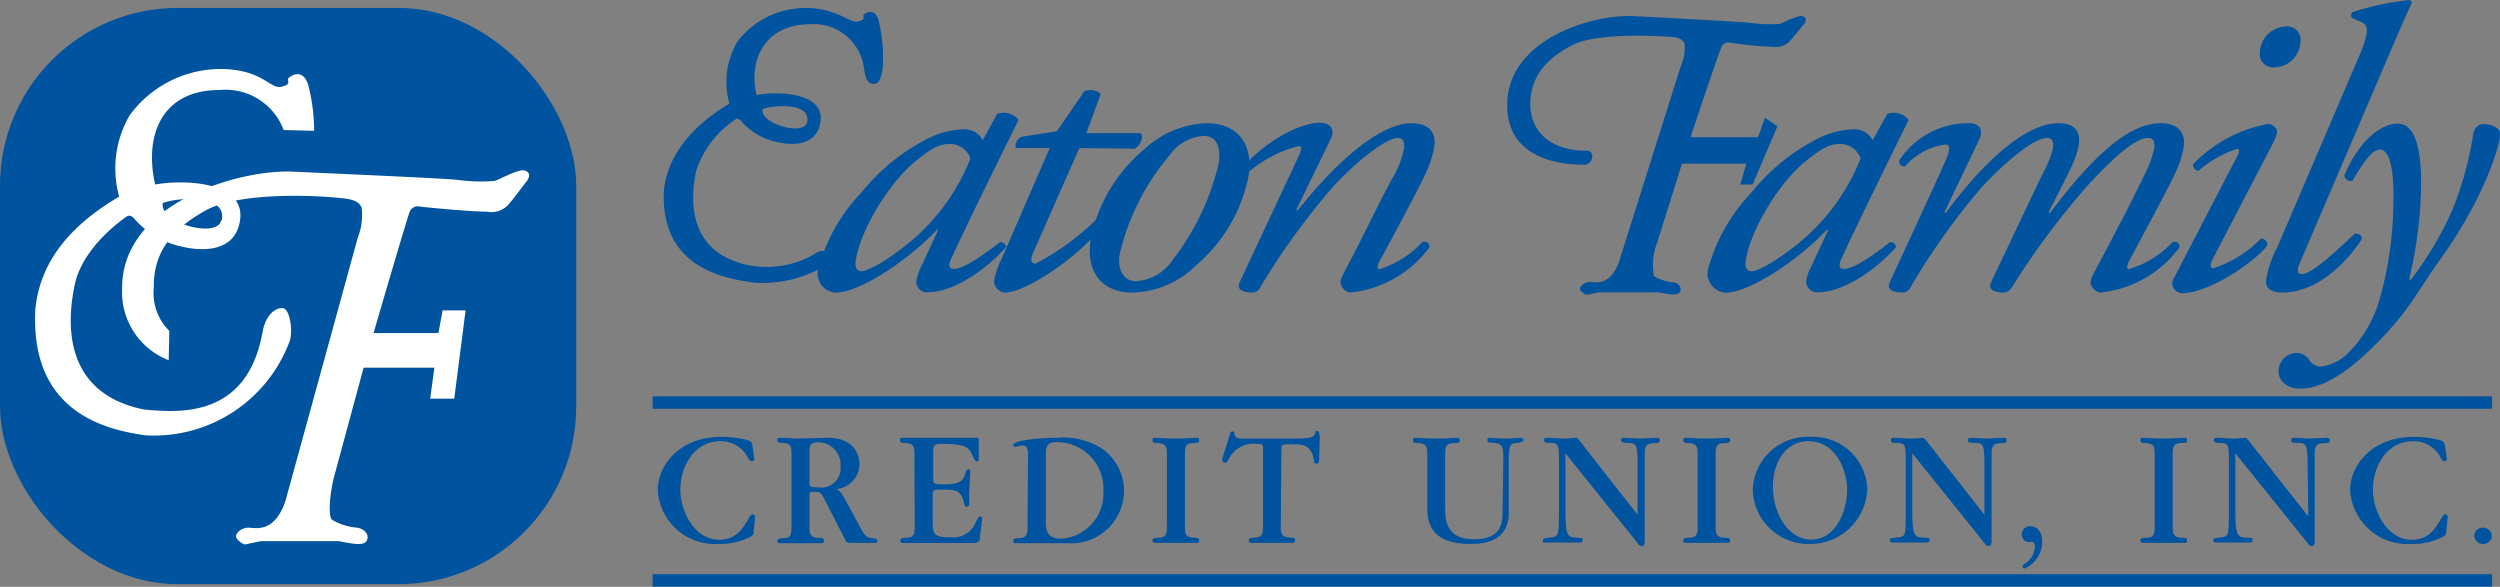
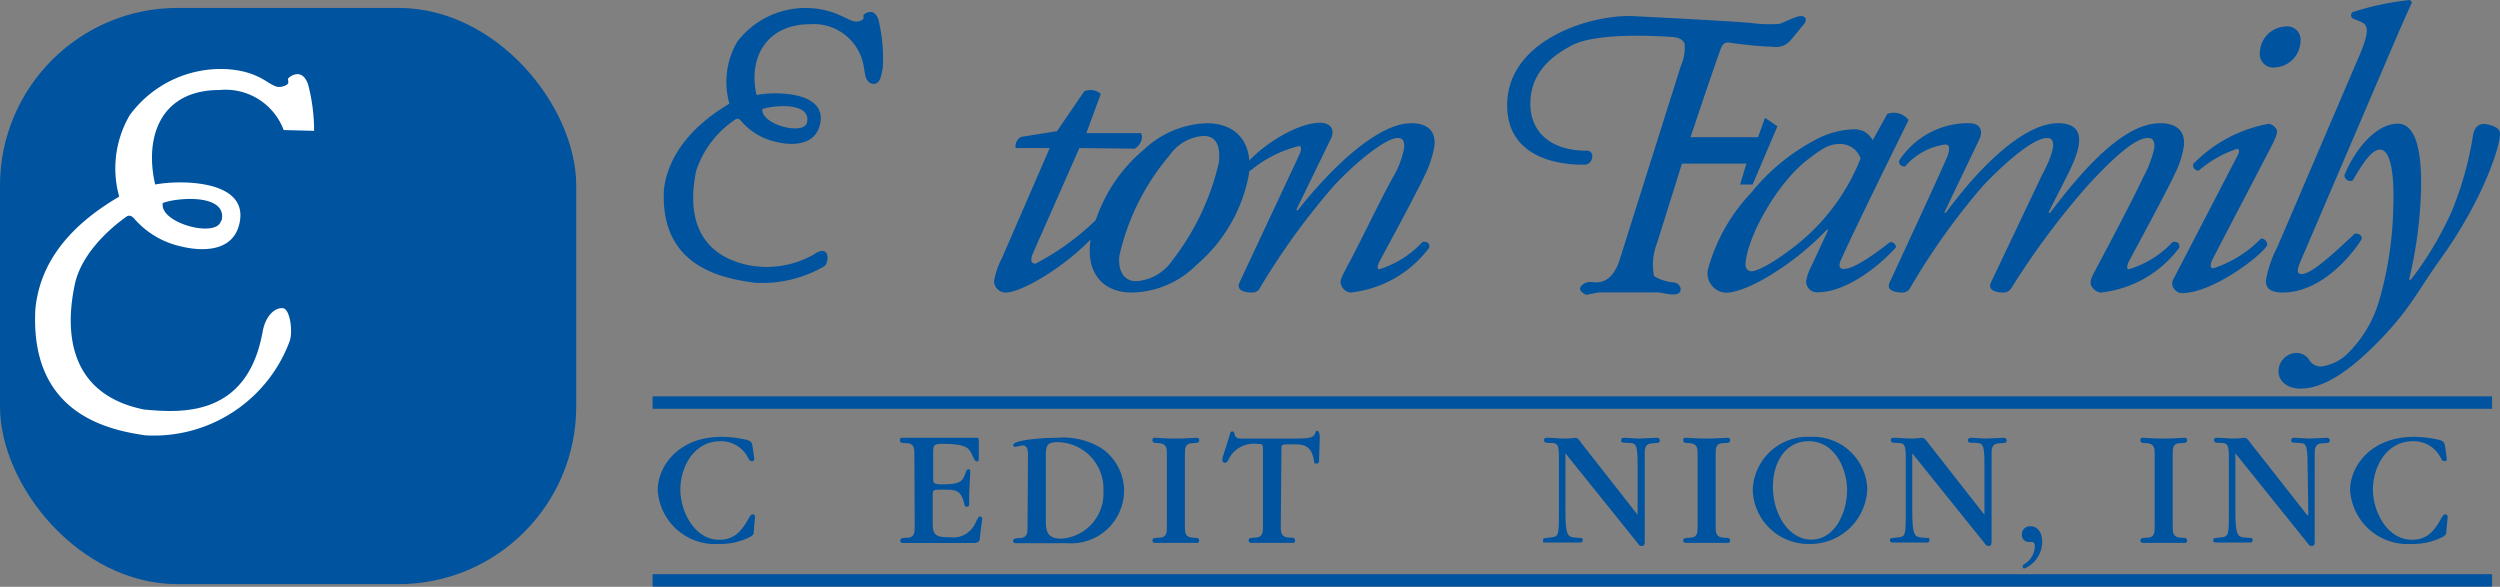
<svg xmlns="http://www.w3.org/2000/svg" viewBox="0 0 161.09 37.81">
  <rect x="0" y="0" width="161.09" height="37.81" fill="#808080" stroke="none" />
  <defs>
    <style>.cls-1{fill:#00539f;}.cls-2{fill:#fff;}</style>
  </defs>
  <title>site-logo</title>
  <g id="Layer_2" data-name="Layer 2">
    <g id="Layer_1-2" data-name="Layer 1">
      <rect class="cls-1" y="0.51" width="37.13" height="37.13" rx="11.45" ry="11.45" />
-       <path class="cls-1" d="M64.25,7.34a1.22,1.22,0,0,1,1.38.39c-.49,1-3.31,6.67-4.36,9-.2.44-.06.6.17.6.48,0,1.33-.44,3-1.73a.35.35,0,0,1,.38.33c-1.28,1.45-3.39,2.9-5,2.9a.69.69,0,0,1-.78-.7,3.29,3.29,0,0,1,.34-1l1.08-2.33-.08,0c-2.16,2.27-5.18,4.06-6.52,4.06a1.24,1.24,0,0,1-1.16-1.45,11.42,11.42,0,0,1,2.8-5,13.1,13.1,0,0,1,4-3.33,5.61,5.61,0,0,1,2.61-.75,1.59,1.59,0,0,1,.68.15,1.56,1.56,0,0,1,.54.55Zm-5.13,2.95c-1.91,1.47-3.85,4.86-4,6.7,0,.31.14.49.39.49s1.17-.34,2.87-1.68a13.4,13.4,0,0,0,4.15-5.59,1.39,1.39,0,0,0-1.37-.93C60.52,9.28,60,9.57,59.12,10.29Z" />
      <path class="cls-1" d="M69.55,9.54l-3,6.8c-.2.49-.06.65.17.65a16.52,16.52,0,0,0,3.89-2.81c.29,0,.45.15.37.46-1.72,2.15-5,4.21-6.2,4.21a.76.76,0,0,1-.73-.7,4.79,4.79,0,0,1,.49-1.47l3.1-7.14H65.45a.65.65,0,0,1,.36-.72l2.3-.37,1.75-2.56a1,1,0,0,1,1.07.16L70,8.58h3.51c.19.26,0,.78-.4,1Z" />
      <path class="cls-1" d="M80.48,11.2a10.07,10.07,0,0,1-3.37,5.86,6.05,6.05,0,0,1-4.18,1.79c-1.82,0-3-1.22-2.65-3.44a10.11,10.11,0,0,1,3.45-5.79,6.2,6.2,0,0,1,4-1.68C79.79,7.94,80.71,9.31,80.48,11.2ZM75.37,10a15.14,15.14,0,0,0-3.24,6.47c-.11.9.25,1.65,1.07,1.65a3.06,3.06,0,0,0,2.34-1.34,16.21,16.21,0,0,0,3-6.31c.08-.8,0-1.71-1-1.71A2.88,2.88,0,0,0,75.37,10Z" />
      <path class="cls-1" d="M83.53,13.52l.08.05c2.19-2.79,5.18-5.63,7.32-5.63,1.11,0,1.56.54,1.51,1.39a6.66,6.66,0,0,1-.56,1.81c-.59,1.3-2.89,5.51-3,5.72s-.17.49,0,.49a6.38,6.38,0,0,0,2.78-1.76c.4-.05.45.16.44.36a7.28,7.28,0,0,1-5.08,2.9.74.74,0,0,1-.64-.65c0-.23.1-.41.78-1.7s1.88-3.81,2.61-5.1a5.79,5.79,0,0,0,.71-1.89c0-.31,0-.62-.42-.62-.68,0-2.44,1.3-4.11,3.08a45.88,45.88,0,0,0-4.76,6.57.54.54,0,0,1-.53.31c-.31,0-1.07-.08-.78-.67L83.71,10c.16-.33.17-.59,0-.59A7.69,7.69,0,0,0,80.57,11a.31.31,0,0,1-.32-.39c1.16-1.34,3.38-2.7,4.81-2.7.68,0,1,.46.68,1.06Z" />
      <path class="cls-1" d="M121.61,7.34a1.21,1.21,0,0,1,1.37.39c-.48,1-3.3,6.67-4.35,9-.2.44-.07.6.16.6.49,0,1.34-.44,3-1.73a.35.35,0,0,1,.38.33c-1.28,1.45-3.39,2.9-5,2.9a.7.7,0,0,1-.79-.7,3.14,3.14,0,0,1,.35-1l1.08-2.33-.09,0c-2.16,2.27-5.17,4.06-6.51,4.06a1.25,1.25,0,0,1-1.17-1.45,11.61,11.61,0,0,1,2.81-5,13.1,13.1,0,0,1,4-3.33,5.58,5.58,0,0,1,2.61-.75,1.54,1.54,0,0,1,.67.15,1.56,1.56,0,0,1,.54.55Zm-5.14,2.95c-1.91,1.47-3.85,4.86-4,6.7,0,.31.14.49.4.49s1.16-.34,2.87-1.68a13.48,13.48,0,0,0,4.15-5.59,1.39,1.39,0,0,0-1.37-.93C117.87,9.28,117.4,9.57,116.47,10.29Z" />
      <path class="cls-1" d="M133.21,11.3,132,13.68l.09.05c3-4,5.24-5.79,7.12-5.79,1.09,0,1.57.54,1.52,1.39a6,6,0,0,1-.56,1.81c-.6,1.3-2.9,5.51-3,5.72s-.17.49,0,.49A6.35,6.35,0,0,0,140,15.59c.4-.05.44.16.43.36a7.26,7.26,0,0,1-5.07,2.9c-.26,0-.67-.34-.65-.65s.11-.41.79-1.7,2-3.78,2.61-5.1a6.87,6.87,0,0,0,.71-1.89c0-.31,0-.62-.42-.62-.83,0-2.28,1.32-3.92,3.11a50.39,50.39,0,0,0-4.86,6.54.62.62,0,0,1-.54.31c-.31,0-1.07-.08-.78-.67l3.22-6.78c.13-.28,1.41-2.51.38-2.51-.8,0-2.48,1.35-4.15,3.11a44.09,44.09,0,0,0-4.66,6.54.56.56,0,0,1-.53.31c-.32,0-1.08-.08-.79-.67.1-.21,3.6-7.76,3.73-8.15s.16-.72-.15-.72a4.15,4.15,0,0,0-2.6,1.42c-.28,0-.41-.18-.37-.39a5.3,5.3,0,0,1,4.53-2.4c.66,0,.91.46.62,1.06l-2.24,4.68.08.05c2.23-3.05,5.07-5.79,7.24-5.79S133.86,10,133.21,11.3Z" />
      <path class="cls-1" d="M144.15,10.08c.16-.28.17-.49,0-.49A7.25,7.25,0,0,0,141.67,11a.35.35,0,0,1-.34-.44,9,9,0,0,1,4.85-2.58.62.62,0,0,1,.44.26c.17.15.15.38-.23,1.13l-3.83,7.35c-.13.25-.18.57.05.57a7.54,7.54,0,0,0,3.08-1.92.4.4,0,0,1,.4.44c-.47.75-3.55,3.08-5.51,3.08a.64.64,0,0,1-.45-.23.56.56,0,0,1-.07-.7Zm4.08-7.37a1.72,1.72,0,0,1-1.61,1.63.87.87,0,0,1-1-1,1.72,1.72,0,0,1,1.63-1.63A.86.86,0,0,1,148.23,2.71Z" />
      <path class="cls-1" d="M148.25,16.81c-.27.59-.25.85.06.85.63,0,2-1.27,3.43-2.61.29,0,.45.1.44.36-.82,1.29-2.74,3.44-5.11,3.44-.85,0-1.09-.36-1.06-.78a7.3,7.3,0,0,1,.75-2.19L152,3.65c.79-1.82.52-2.07.11-2.25l-.51-.21a.25.25,0,0,1,0-.41A17.69,17.69,0,0,1,155.29,0l.13.15c-.43.94-.75,1.66-1.94,4.45Z" />
      <path class="cls-1" d="M156,12.33a28,28,0,0,1-.77,5.69h.12A21.58,21.58,0,0,0,158,13.57a21.63,21.63,0,0,0,1.34-4.78c.1-.75.53-.8.73-.8a1.87,1.87,0,0,1,.78.23.48.48,0,0,1,.23.52c0,.64-1,4-3.78,7.89-1.55,2.14-2.05,3.45-4.47,5.8-2.24,2.2-3.69,2.61-4.6,2.61s-1.45-.54-1.41-1.19a1.19,1.19,0,0,1,1.2-1.11,1,1,0,0,1,.75.41.9.9,0,0,0,.77.47,3.09,3.09,0,0,0,1.61-.72,7.9,7.9,0,0,0,2.14-3.48,23.11,23.11,0,0,0,.92-5.9c.11-2.87-.31-3.88-.85-3.88s-1.11.88-1.77,2a.4.4,0,0,1-.53-.34c.71-1.73,2.06-3.33,3.45-3.33S156.05,10.52,156,12.33Z" />
      <path class="cls-1" d="M47,6.68a5.15,5.15,0,0,1,.51-4A5.54,5.54,0,0,1,52.17.52c1.88.09,2.59,1,3.14.86s.23-.31.35-.43.67-.47.94.31a10.39,10.39,0,0,1,.28,3.14c-.08.32-.12,1.06-.63,1s-.51-.7-.59-1.09a3.26,3.26,0,0,0-3.45-2.75c-2.91,0-4,2.28-3.46,4.56,1.16-.23,4.4-.24,4.12,1.72S50.2,9.19,50.05,9.15a4.13,4.13,0,0,1-2.24-1.29c-.12-.16-.28-.28-.43-.16A6.37,6.37,0,0,0,44.86,11c-.39,1.85-.58,5.26,3.38,6.09a6.17,6.17,0,0,0,4.16-.67c1.1-.79,1.05.51.71.74a8,8,0,0,1-4.48,1.06c-1.88-.27-6.12-.9-5.85-6C43,10.29,44.28,8.29,47,6.68ZM52,7.9c.3-1.32-2.12-1.14-2.87-.87C49,8,51.77,8.76,52,7.9Z" />
      <path class="cls-1" d="M108.93,8.84h4.35l.45-1.25.8.55-1.6,3.75h-.8l.4-1.35h-4.15l-1.6,5.1a3.85,3.85,0,0,0-.2,2.15,2.84,2.84,0,0,0,1.2.4c.35,0,.65.35.45.65s-1.2,0-1.4,0h-3.75c-.15,0-.74.15-.85.15s-.41-.21-.42-.38.3-.44.64-.44,1.26.3,1.86-1.26l4-12.67a2.9,2.9,0,0,0,.24-1.43c-.14-.27-.37-.4-.84-.43s-4.73-.34-6.4.53-2.66,2-2.7,3.7,1.1,3.1,3.64,3.1c.56,0,.4.89-.13.9s-5.14.1-5-4,5.47-5.7,8.13-5.57,7,.37,7.57.44a9.24,9.24,0,0,0,1.83.06c.24-.06,1.17-.56,1.47-.5s.3.31.1.54-.67.83-.83,1a1.23,1.23,0,0,1-1.17.43c-.83,0-2.67-.23-2.8-.27a.46.46,0,0,0-.47.24C110.81,3.21,108.93,8.84,108.93,8.84Z" />
      <path class="cls-2" d="M18.28,8.38A4,4,0,0,0,14.15,5.8C10.3,5.8,9.3,8.88,10,11.89c1.55-.3,5.83-.32,5.47,2.28s-3.54,1.77-3.75,1.72a5.58,5.58,0,0,1-3-1.72c-.16-.21-.36-.36-.57-.21s-2.81,1.93-3.33,4.37-.78,7,4.47,8.06c2.33.21,6.63.54,7.63-5,.2-1.13.86-1.59,1.32-1.53s.66,1.59.4,2.19a9.33,9.33,0,0,1-9.28,6c-2.49-.36-7.45-1.44-7.08-8.15.26-2.6,1.76-5.1,5.4-7.23a6.79,6.79,0,0,1,.68-5.25A7.28,7.28,0,0,1,14.5,4.45c2.5.12,2.9,1.3,3.63,1.14s.31-.42.47-.57.88-.63,1.25.41a11.85,11.85,0,0,1,.39,3Zm-4,5.84c.4-1.74-2.81-1.51-3.79-1.14C10.24,14.38,14,15.37,14.24,14.22Z" />
-       <path class="cls-2" d="M10.87,23.21a4.7,4.7,0,0,1-3-4.62c-.05-5.46,7.48-7.69,11-7.53s9.86.44,10.6.53a11.31,11.31,0,0,0,2.4.07c.3-.09,1.5-.76,1.9-.68s.4.4.15.72-.84,1.12-1.05,1.35a1.49,1.49,0,0,1-1.5.59c-1.09,0-4.19-.3-4.36-.34a.56.56,0,0,0-.6.32c-.13.26-2.34,7.84-2.34,7.84l4.18,0L28.52,20H30l-.73,5.69H27.72l.27-2-4.56,0L21.56,30.6c-.3,1.08-.44,2.62-.17,2.89A3.78,3.78,0,0,0,23,34c.46.06.86.46.61.87s-1.57,0-1.83,0l-4.9,0c-.2,0-1,.21-1.1.21s-.55-.28-.57-.51S15.57,34,16,34s1.67.4,2.39-1.71l4.67-17a3.91,3.91,0,0,0,.24-1.93c-.18-.35-.5-.5-1.1-.57-1.9-.23-6.79-.42-8.93.76s-3.4,2.66-3.36,5a3.41,3.41,0,0,0,1,2.77Z" />
      <path class="cls-1" d="M48.6,29.53c0,.11,0,.18-.13.18s-.14,0-.26-.19a1.94,1.94,0,0,0-1.78-1.09c-1.77,0-2.59,1.73-2.59,3.11s.88,3.24,2.51,3.24c1,0,1.47-.61,1.93-1.44,0,0,.1-.2.21-.2s.16.09.16.17l-.08.92c0,.15,0,.25-.26.38a4.26,4.26,0,0,1-2,.44,3.7,3.7,0,0,1-3.93-3.47c0-1.5,1.3-3.43,4.11-3.43a7,7,0,0,1,1.42.15c.49.09.54.18.58.47Z" />
-       <path class="cls-1" d="M51,29.3c0-.44,0-.73-.52-.76-.24,0-.39,0-.39-.18s0-.15.4-.15l.76.05,2.06-.05c1.91,0,2.07,1.32,2.07,1.7a1.63,1.63,0,0,1-1.48,1.6c.14.08.27.15.52.6l1,1.86c.21.38.36.65.66.69s.45.05.45.19-.11.13-.19.13l-1,0-.58,0c-.2,0-.24-.09-.36-.32L53.14,32.2c-.23-.47-.29-.51-.77-.51-.19,0-.21.06-.21.25v1.94c0,.46,0,.75.54.78.24,0,.39,0,.39.18S53,35,52.86,35l-1.29,0-1.26,0c-.08,0-.22,0-.22-.15s.16-.16.39-.17c.52,0,.52-.32.52-.78ZM52.16,31c0,.38,0,.4.54.4a1.25,1.25,0,0,0,1.46-1.35,1.44,1.44,0,0,0-1.49-1.55c-.5,0-.51.26-.51.69Z" />
      <path class="cls-1" d="M58.92,29.31c0-.44,0-.73-.54-.76-.24,0-.39,0-.39-.19s.14-.15.22-.15l.27,0c.24,0,.7,0,1.62,0h.52c1.11,0,1.66,0,2,0l.33,0c.12,0,.12.09.12.34v1c0,.05,0,.18-.1.18s-.14,0-.34-.44-.39-.69-1.92-.69c-.54,0-.58.08-.58.62v1.56c0,.35,0,.43.62.43,1.2,0,1.3-.23,1.49-.81.06-.14.11-.16.17-.16s.11,0,.11.15-.07,1.27-.07,1.5,0,.46,0,.54,0,.22-.13.22-.15,0-.2-.26c-.23-.83-.53-.84-1.42-.84-.52,0-.6,0-.6.32v1.86c0,.77.22.89,1.13.89a1.55,1.55,0,0,0,1.62-.92c.19-.38.22-.42.31-.42s.13.09.13.16-.12.83-.15,1.23c0,.21-.12.32-.43.32l-1.93,0-1.19,0h-.13l-.89,0-.33,0c-.09,0-.23,0-.23-.16s.16-.16.39-.18c.54,0,.54-.33.54-.77Z" />
      <path class="cls-1" d="M66.24,29.29c0-.44-.13-.59-.35-.59-.06,0-.38.09-.45.09s-.15,0-.15-.12c0-.31,1.8-.46,2.8-.46A4.7,4.7,0,0,1,71,28.9a3.33,3.33,0,0,1,1.43,2.69A3.4,3.4,0,0,1,68.77,35l-2,0-1.28,0c-.07,0-.21,0-.21-.15s.16-.17.38-.18c.55,0,.55-.32.55-.77Zm1.15,4.35c0,.7.19,1.07,1,1.07a2.91,2.91,0,0,0,2.71-3.05,3,3,0,0,0-3-3.17c-.64,0-.71.26-.71.87Z" />
      <path class="cls-1" d="M76.35,33.87c0,.46,0,.75.54.78.23,0,.38,0,.38.18s-.14.15-.22.15c-.23,0-.59,0-1.3,0s-1.15,0-1.26,0-.23,0-.23-.16.16-.16.39-.17c.54,0,.54-.32.54-.77V29.33c0-.46,0-.74-.54-.78-.24,0-.39,0-.39-.19s.14-.15.23-.15.61.05,1.27.05,1.13-.05,1.29-.05.22,0,.22.17-.16.16-.38.17c-.54,0-.54.32-.54.74Z" />
      <path class="cls-1" d="M82.53,33.87c0,.44,0,.74.54.77.23,0,.38,0,.38.18s-.14.16-.23.16c-.35,0-.91,0-1.27,0l-1.26,0c-.09,0-.23,0-.23-.16s.15-.16.38-.18c.54,0,.54-.33.54-.75v-5c0-.28-.09-.28-.3-.28a1.81,1.81,0,0,0-1.92,1c-.09.17-.15.21-.24.21a.15.15,0,0,1-.15-.14,1,1,0,0,1,0-.17L79.25,28c0-.13.06-.2.16-.2s.12.06.13.15c.06.3.25.31.49.31h3.46c1.12,0,1.17-.14,1.25-.34s.06-.15.15-.15.15.17.15.43L85,29.52c0,.22,0,.35-.17.35s-.13,0-.17-.24c-.19-1-.72-1-1.42-1s-.67,0-.67.36Z" />
-       <path class="cls-1" d="M96.87,29.59c0-.9-.09-1-.67-1.06-.23,0-.36,0-.36-.18s.15-.14.25-.14.41.05.91.05.89-.05,1-.05.18.11.18.15-.2.17-.35.18c-.49,0-.61.09-.61,1V32.9c0,.59,0,2.15-2.42,2.15-1.47,0-2.83-.4-2.83-2.22v-3.5c0-.46,0-.75-.54-.78-.23,0-.39,0-.39-.19s.14-.15.23-.15.53.05,1.27.05,1.24-.05,1.31-.05.21,0,.21.17-.15.16-.37.17c-.57,0-.57.32-.57.74v3.38c0,.75,0,2.08,1.85,2.08s1.85-1.16,1.85-1.81Z" />
      <path class="cls-1" d="M105.52,33.19l0-3.32c0-1.31-.14-1.31-.57-1.33s-.49,0-.49-.18.2-.15.27-.15l.87.05,1.15-.05c.06,0,.2,0,.2.17s-.11.16-.42.18-.57.06-.55.66l0,5.65c0,.1,0,.31-.16.31s-.17,0-.35-.25l-4.6-5.72,0,0,0,3.71c0,1.57.14,1.68.63,1.72s.48,0,.48.17-.17.15-.26.15-.54,0-.87,0c-.55,0-1,0-1.23,0s-.19,0-.19-.14,0-.14.5-.19.52-.11.52-1.58V29.48c0-.84-.08-.94-.56-.94-.23,0-.4,0-.4-.18s.14-.15.33-.15.61.05,1,.05.56-.05.71-.05.29.23.36.33l3.66,4.67Z" />
      <path class="cls-1" d="M110.55,33.87c0,.46,0,.75.54.78.24,0,.39,0,.39.18s-.14.15-.23.15-.58,0-1.3,0-1.15,0-1.26,0-.23,0-.23-.16.17-.16.39-.17c.54,0,.54-.32.54-.77V29.33c0-.46,0-.74-.54-.78-.24,0-.39,0-.39-.19s.14-.15.23-.15.62.05,1.27.05,1.13-.05,1.29-.05.23,0,.23.17-.17.16-.39.17c-.54,0-.54.32-.54.74Z" />
      <path class="cls-1" d="M116.64,35.05a3.59,3.59,0,0,1-3.7-3.47,3.54,3.54,0,0,1,3.73-3.43,3.49,3.49,0,0,1,3.65,3.34A3.67,3.67,0,0,1,116.64,35.05Zm-.1-6.62c-1.51,0-2.3,1.39-2.3,2.93,0,1.75,1,3.41,2.48,3.41s2.3-1.68,2.3-3.24C119,30.24,118.26,28.43,116.54,28.43Z" />
      <path class="cls-1" d="M127.87,33.19l0-3.32c0-1.31-.14-1.31-.57-1.33s-.49,0-.49-.18.2-.15.27-.15l.87.05,1.15-.05c.06,0,.2,0,.2.17s-.11.16-.42.18-.57.06-.55.66l0,5.65c0,.1,0,.31-.16.31s-.17,0-.35-.25l-4.6-5.72,0,0,0,3.71c0,1.57.14,1.68.63,1.72s.48,0,.48.17-.17.15-.26.15-.54,0-.87,0c-.55,0-1,0-1.23,0,0,0-.19,0-.19-.14s0-.14.5-.19.52-.11.52-1.58V29.48c0-.84-.08-.94-.56-.94-.23,0-.4,0-.4-.18s.14-.15.33-.15.61.05,1,.05.56-.05.7-.05.3.23.37.33l3.66,4.67Z" />
      <path class="cls-1" d="M130.45,36.63a.11.11,0,0,1-.12-.12c0-.06,0-.09.14-.18a1.41,1.41,0,0,0,.65-1.09c0-.06,0-.32-.18-.32l-.15,0a.45.45,0,0,1-.51-.47.52.52,0,0,1,.56-.54c.39,0,.75.32.75,1A1.88,1.88,0,0,1,130.45,36.63Z" />
      <path class="cls-1" d="M140,33.87c0,.46,0,.75.54.78.24,0,.39,0,.39.18s-.14.15-.23.15-.58,0-1.29,0-1.16,0-1.27,0-.22,0-.22-.16.16-.16.38-.17c.54,0,.54-.32.54-.77V29.33c0-.46,0-.74-.54-.78-.23,0-.38,0-.38-.19s.14-.15.22-.15.62.05,1.28.05,1.12-.05,1.28-.05.23,0,.23.17-.16.16-.39.17c-.54,0-.54.32-.54.74Z" />
      <path class="cls-1" d="M148.74,33.19l-.05-3.32c0-1.31-.14-1.31-.57-1.33s-.48,0-.48-.18.19-.15.26-.15l.87.05,1.15-.05c.06,0,.2,0,.2.17s-.11.16-.42.18-.56.06-.55.66l0,5.65c0,.1,0,.31-.16.31s-.17,0-.35-.25l-4.6-5.72,0,0,0,3.71c0,1.57.14,1.68.63,1.72s.48,0,.48.17-.17.15-.25.15-.54,0-.88,0c-.55,0-1,0-1.23,0,0,0-.18,0-.18-.14s0-.14.49-.19.52-.11.52-1.58V29.48c0-.84-.08-.94-.56-.94-.23,0-.4,0-.4-.18s.14-.15.33-.15.61.05.95.05.57-.05.71-.05.29.23.36.33l3.67,4.67Z" />
      <path class="cls-1" d="M157.66,29.53c0,.11,0,.18-.13.18s-.13,0-.25-.19a1.94,1.94,0,0,0-1.79-1.09c-1.77,0-2.59,1.73-2.59,3.11s.89,3.24,2.52,3.24c1,0,1.47-.61,1.92-1.44,0,0,.11-.2.22-.2s.16.09.16.17l-.09.92c0,.15,0,.25-.26.38a4.2,4.2,0,0,1-2,.44,3.71,3.71,0,0,1-3.94-3.47c0-1.5,1.3-3.43,4.12-3.43a7,7,0,0,1,1.41.15c.49.09.54.18.59.47Z" />
-       <path class="cls-1" d="M160,35.05a.56.56,0,0,1-.57-.55A.55.55,0,0,1,160,34a.57.57,0,0,1,.57.56A.56.56,0,0,1,160,35.05Z" />
      <rect class="cls-1" x="42.05" y="25.54" width="118.53" height="0.8" />
      <rect class="cls-1" x="42.05" y="37" width="118.53" height="0.8" />
    </g>
  </g>
</svg>